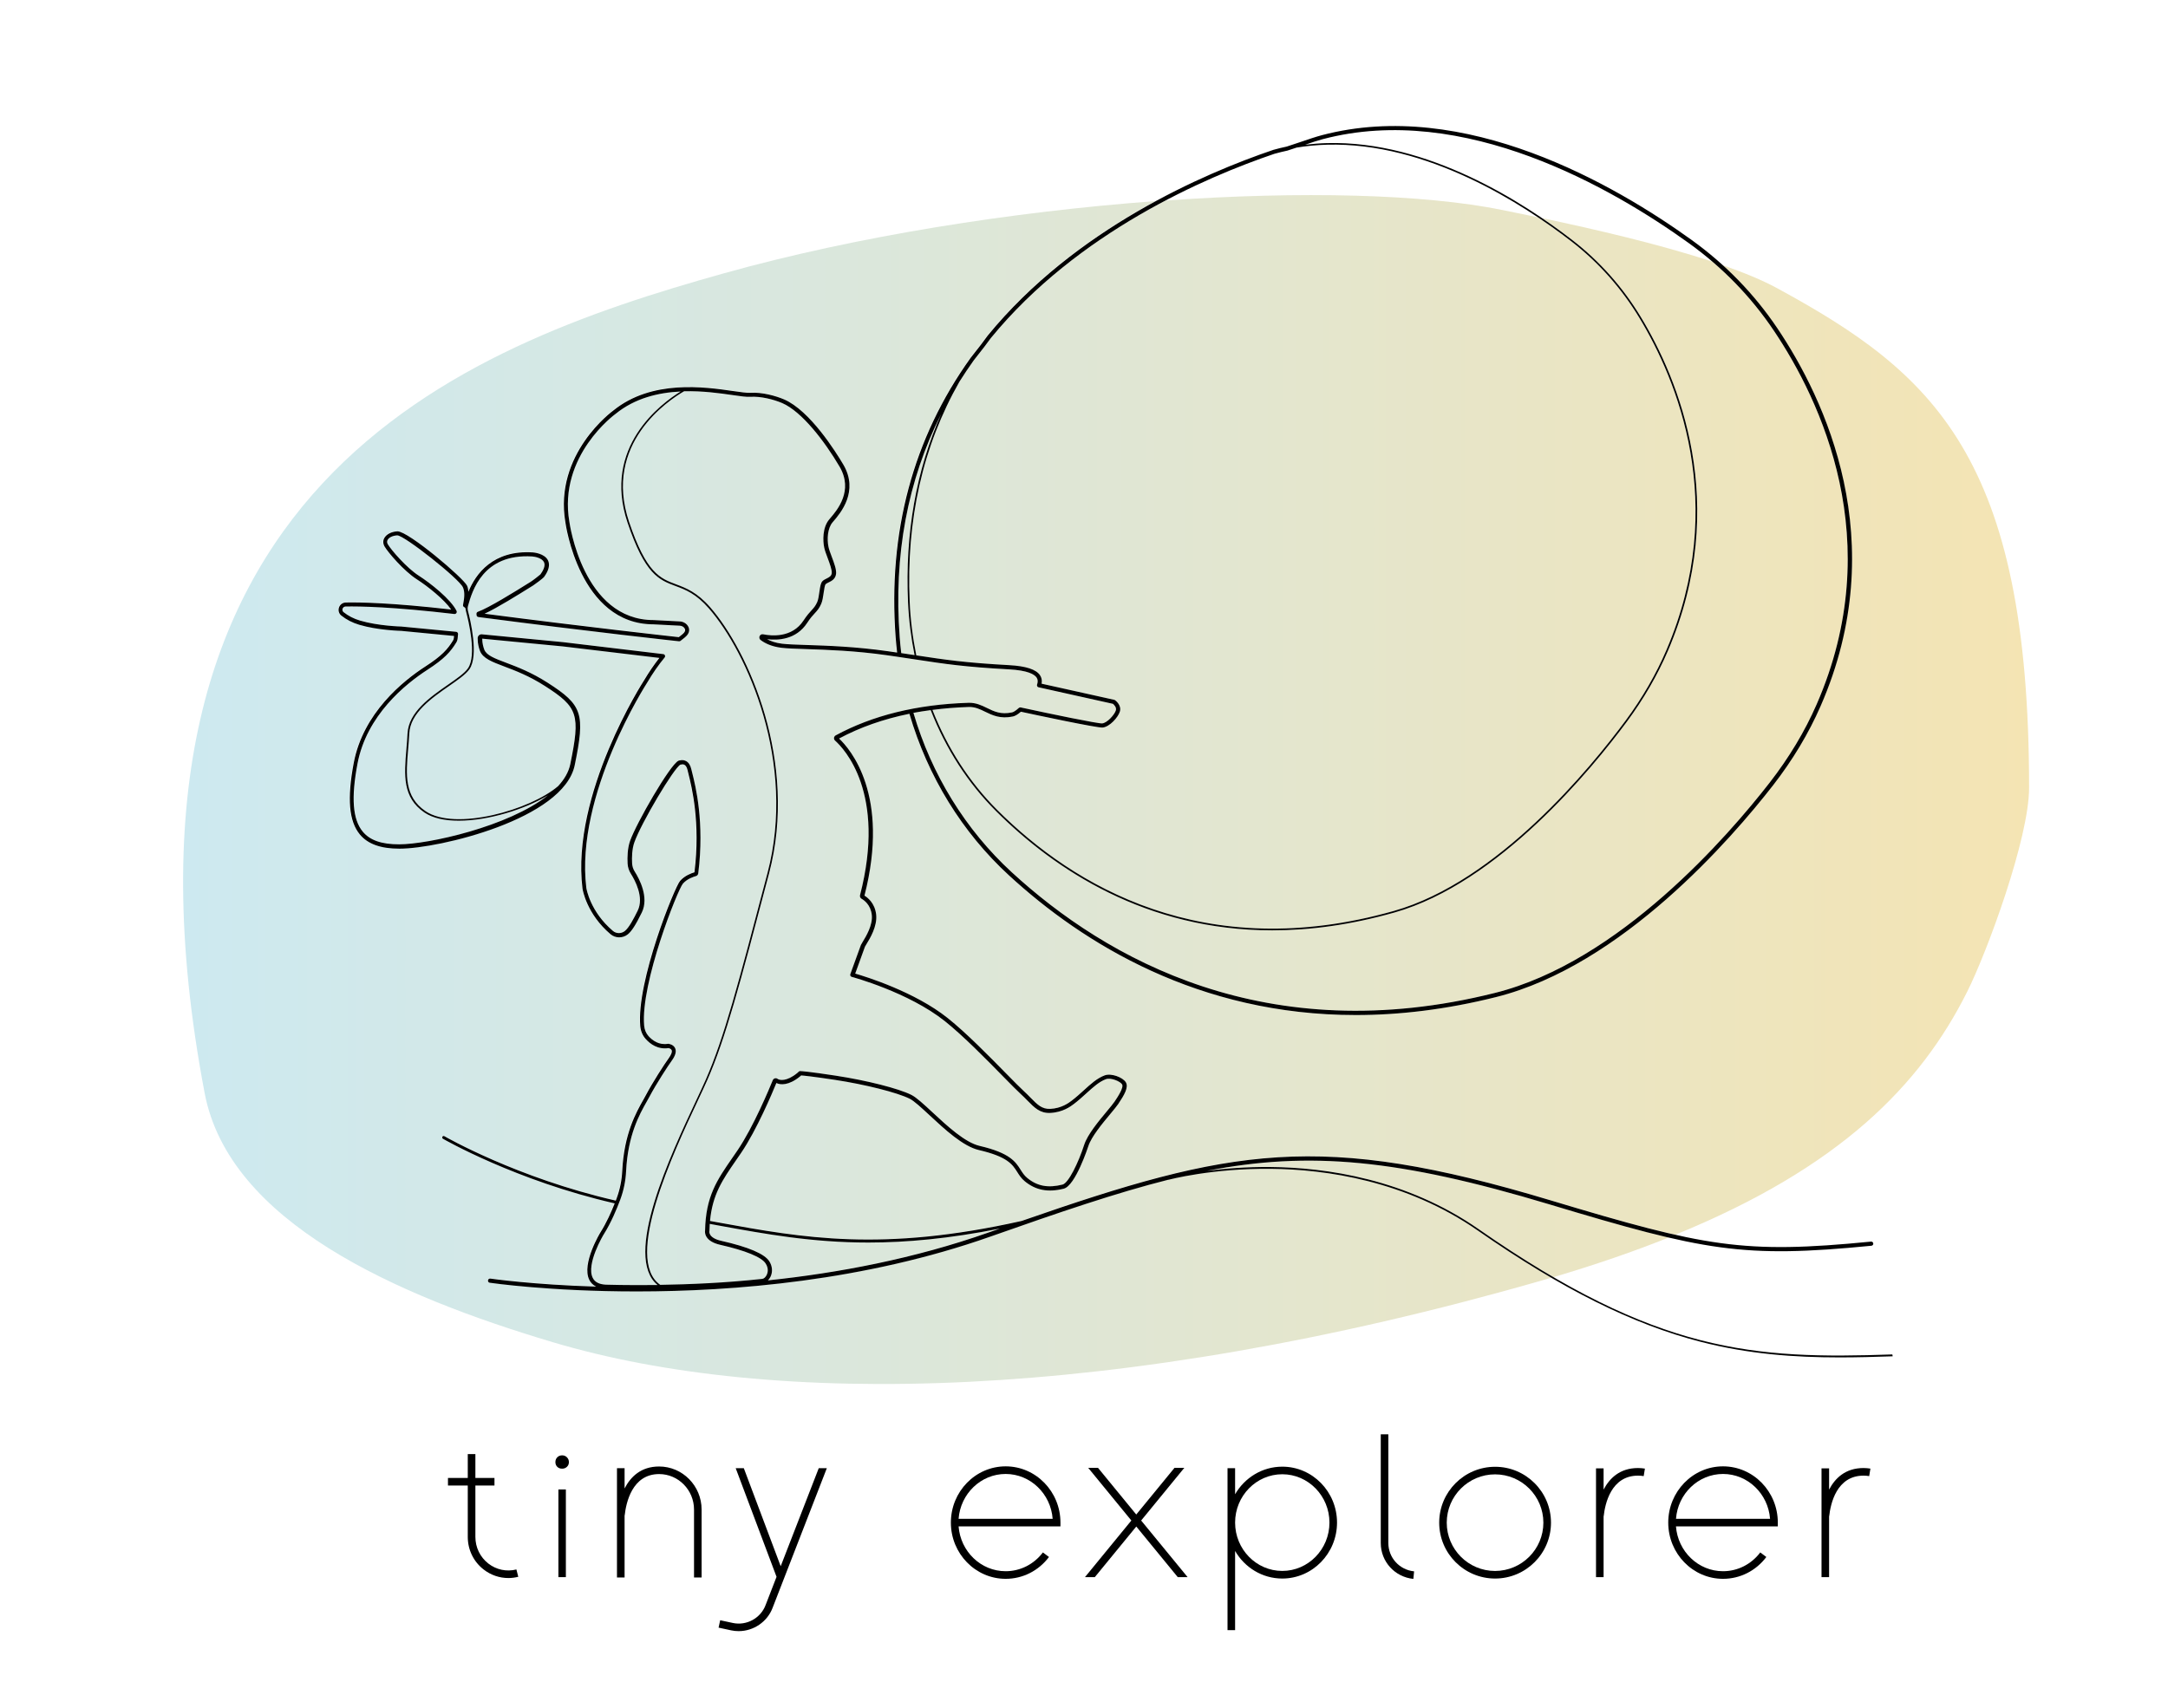
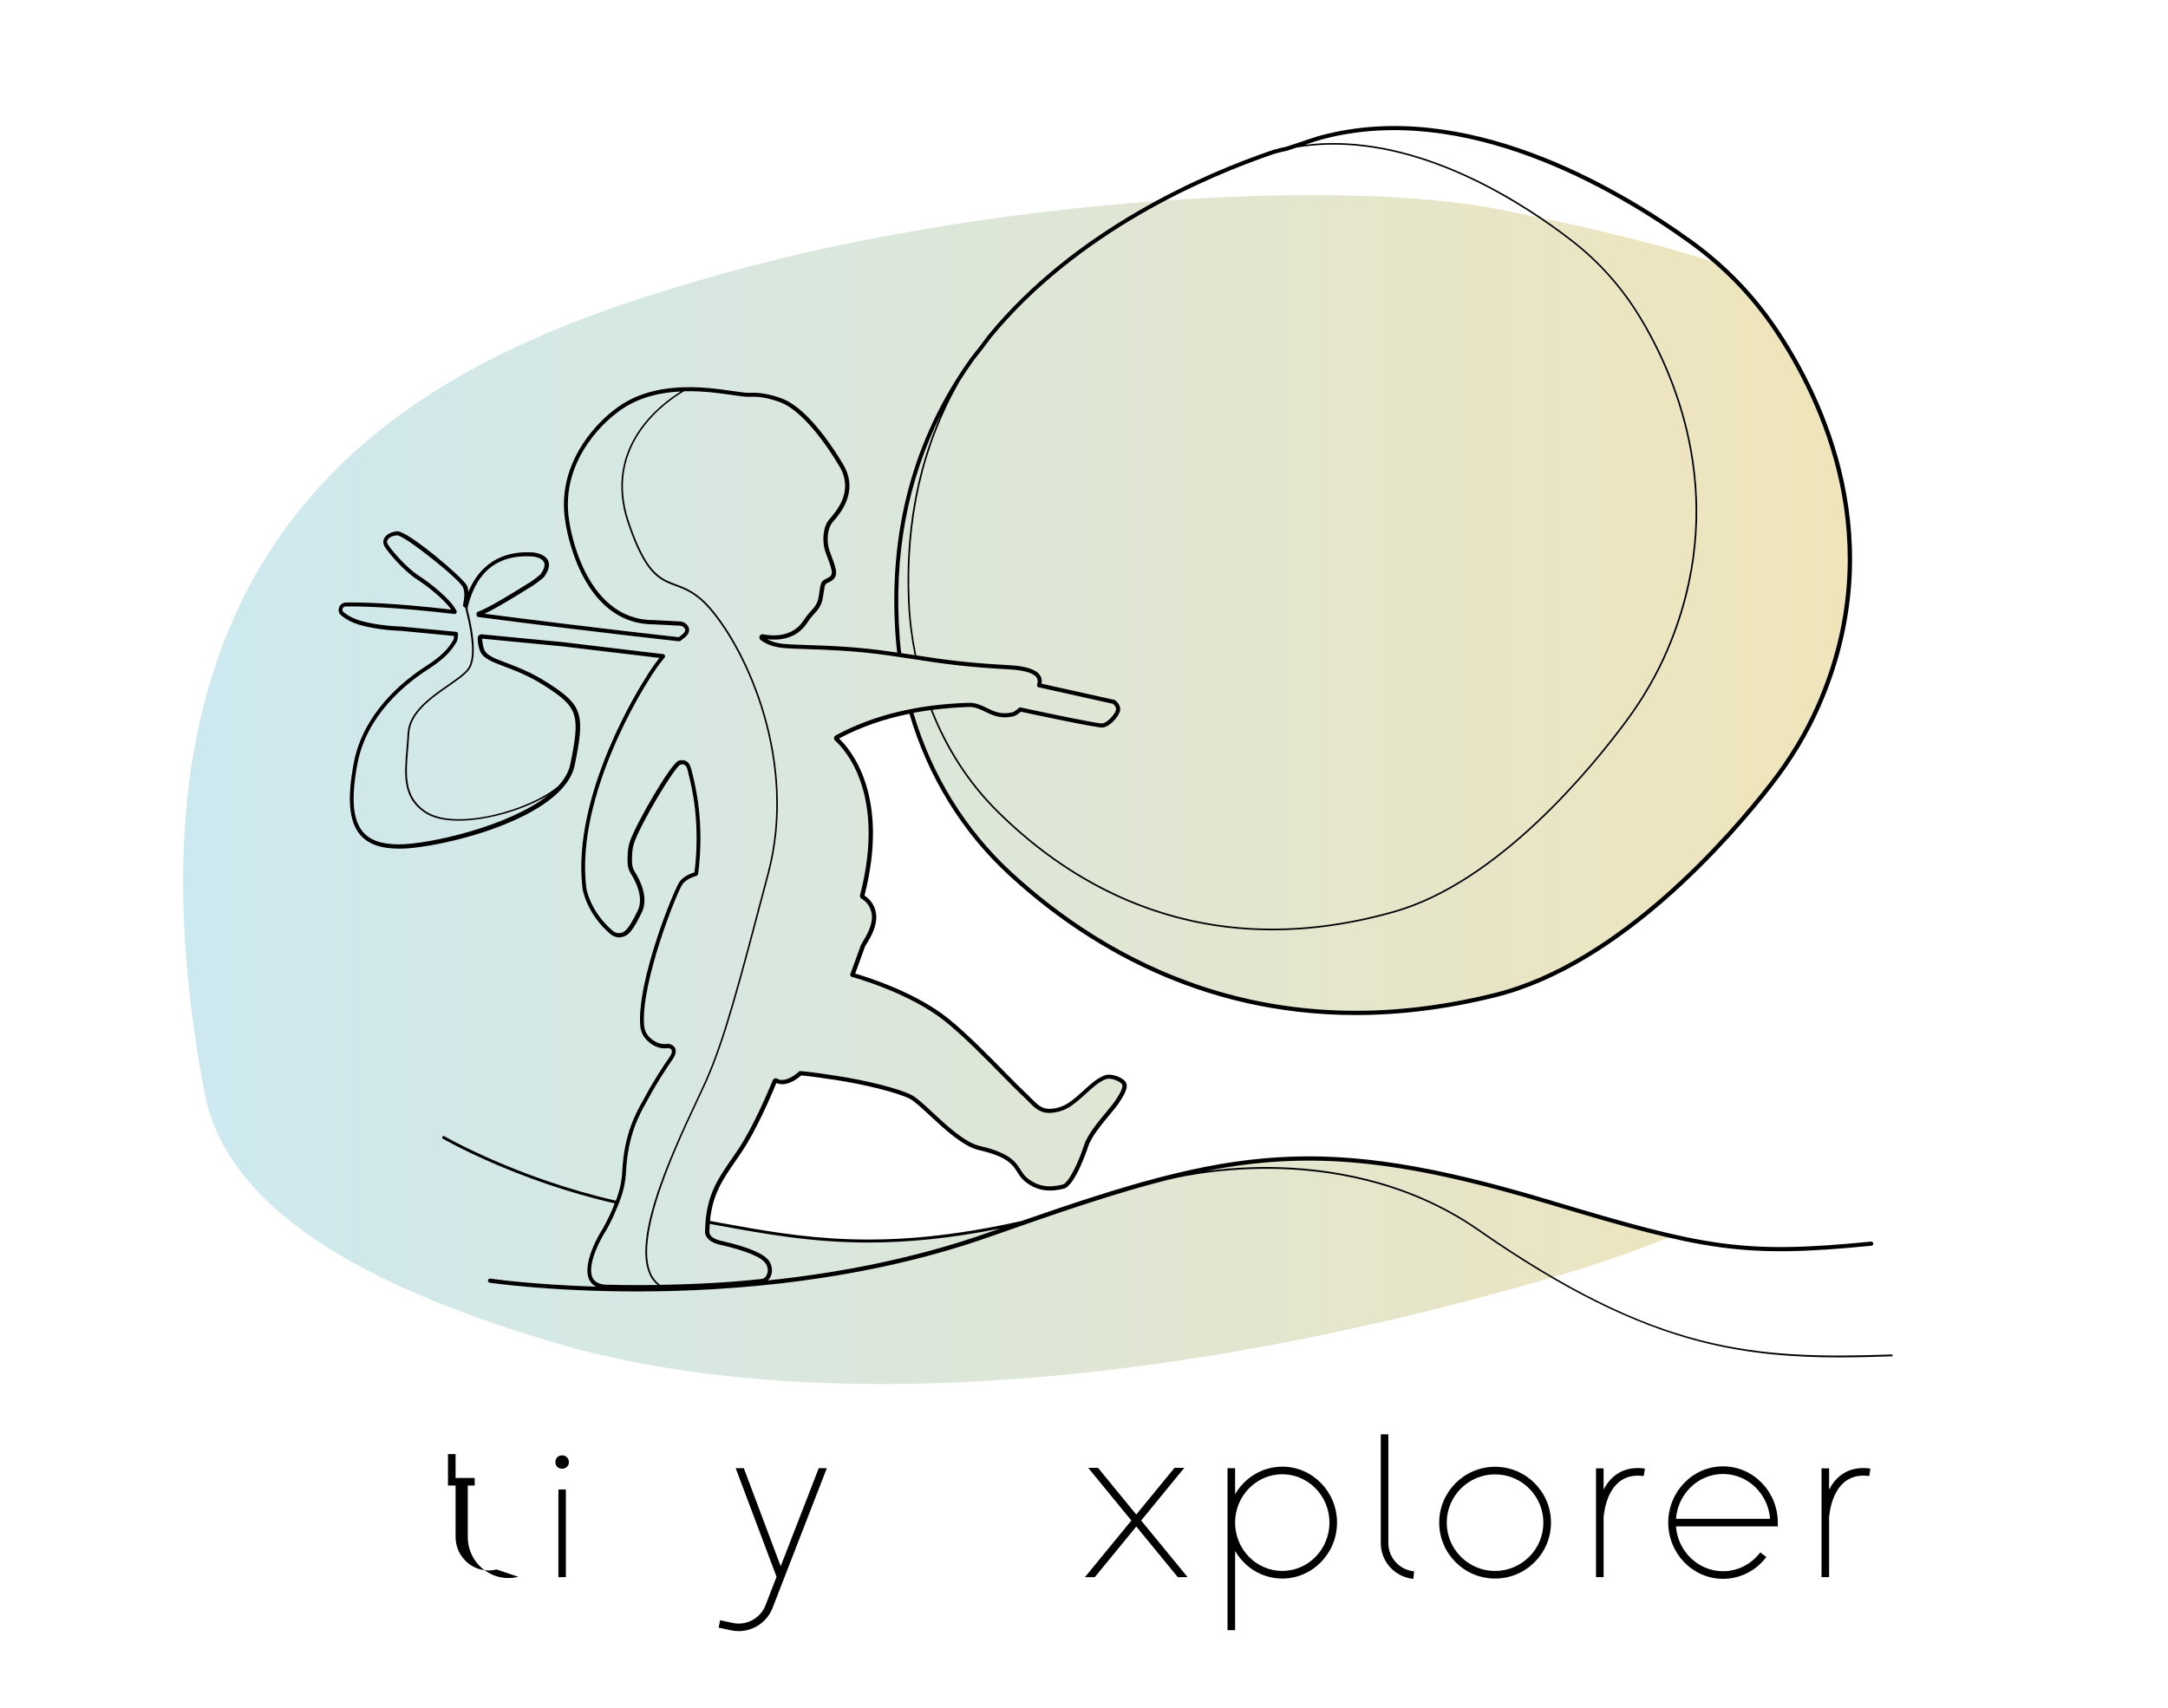
<svg xmlns="http://www.w3.org/2000/svg" x="0px" y="0px" viewBox="0 0 606.64 477.96" style="enable-background:new 0 0 606.64 477.96;" xml:space="preserve">
  <style type="text/css">	.st0{fill:#C5D7D1;}	.st1{fill:#ACD1CA;}	.st2{fill:#F9E6CE;}	.st3{fill:#DEEDEC;}	.st4{fill:#FFFFFF;}	.st5{fill:url(#SVGID_1_);}	.st6{fill:#F1D4B1;}	.st7{fill:url(#SVGID_00000083062571584210906000000007245267275439617709_);}	.st8{fill:url(#SVGID_00000100350654781934184770000002142687258352994995_);}	.st9{fill:url(#SVGID_00000146476288559487021220000002656629387120741792_);}	.st10{fill:url(#SVGID_00000160177709071604134760000006885762153469007762_);}	.st11{fill:url(#SVGID_00000132071030481373923710000009331287117331156870_);}	.st12{fill:url(#SVGID_00000078733806398986120520000001155778793684473530_);}	.st13{fill:url(#SVGID_00000137826695703779474140000002354786091215110821_);}	.st14{fill:url(#SVGID_00000094595401296214936950000009630813021277437602_);}	.st15{fill:url(#SVGID_00000121242594035175615180000007604258276632929214_);}	.st16{fill:url(#SVGID_00000127002976022821655500000000433723451985686147_);}	.st17{fill:url(#SVGID_00000115500456202762420520000005554850805364999355_);}	.st18{fill:url(#SVGID_00000026876879239292955470000017393812164626317730_);}	.st19{fill:none;}	.st20{fill:url(#SVGID_00000168802214848217294420000016793030088614208958_);}	.st21{fill:url(#SVGID_00000077284815076285611400000016174882079794036364_);}	.st22{fill:url(#SVGID_00000035527834816403438750000009561549157040510594_);}	.st23{fill:url(#SVGID_00000002378186953221380520000011849050660784974996_);}	.st24{fill:url(#SVGID_00000113327666543569132690000010890909145791778236_);}	.st25{fill:url(#SVGID_00000096751464632455246920000003779857039649582503_);}	.st26{fill:url(#SVGID_00000153704988194487336910000001125867063544480904_);}	.st27{fill:url(#SVGID_00000003086804564103233240000009561637017098779291_);}	.st28{fill:url(#SVGID_00000070832557381406475250000006937893632389763991_);}	.st29{fill:url(#SVGID_00000020380966795473101880000011577551738841403523_);}	.st30{fill:#E0E9E1;}	.st31{fill:url(#SVGID_00000062179807501782546810000010891902545245774763_);}	.st32{fill:url(#SVGID_00000124858431428586084860000008899936965160852399_);}	.st33{fill:url(#SVGID_00000035513774009950366400000013523327534880336017_);}	.st34{fill:url(#SVGID_00000068667037220873376090000007548173452050372751_);}	.st35{fill:url(#SVGID_00000181784900662055197430000011188564080473904779_);}	.st36{fill:url(#SVGID_00000001651151014649304360000003455080878783639203_);}	.st37{fill:url(#SVGID_00000035488965794821957680000009459839323078398137_);}	.st38{fill:url(#SVGID_00000073705291477432541550000000714173831805796766_);}	.st39{fill:url(#SVGID_00000160909386826995860900000017581146904312146817_);}	.st40{fill:url(#SVGID_00000047771956067187418290000017700862831424183965_);}	.st41{fill:url(#SVGID_00000171682126846682353570000013630028300670591633_);}	.st42{fill:url(#SVGID_00000160179160492846469340000001647727061100784281_);}	.st43{fill:url(#SVGID_00000149367692938685652930000016648159865323998080_);}	.st44{fill:url(#SVGID_00000054230336970937259890000010000666508421207969_);}	.st45{fill:url(#SVGID_00000121260104731422024470000004095767050768910466_);}	.st46{fill:url(#SVGID_00000066480023262498326450000001094390001049395591_);}	.st47{fill:url(#SVGID_00000159471914752810816790000012499728889925902484_);}	.st48{fill:url(#SVGID_00000078746102816190964930000008387886360623260044_);}	.st49{fill:url(#SVGID_00000134949380528468963960000009244192238642546051_);}	.st50{fill:url(#SVGID_00000165919547075377668410000010384324619782012553_);}	.st51{fill:url(#SVGID_00000146487325545648427530000000299241494156845472_);}	.st52{fill:url(#SVGID_00000062888390341444731960000002943208867441301411_);}	.st53{fill:url(#SVGID_00000164506495469294710070000001912378401941671049_);}</style>
  <g id="Layer_1" />
  <g id="Layer_2" />
  <g id="Layer_6" />
  <g id="Layer_5" />
  <g id="Layer_3" />
  <g id="Layer_4" />
  <g id="Layer_4_copy" />
  <g id="Gradient">
    <path class="st19" d="M371.31,40.5c-2.88,0.08-5.73,0.35-8.52,0.81c-0.9,0.3-1.76,0.59-2.52,0.83c-1.25,0.27-2.46,0.56-3.66,0.9  c-7.96,2.7-18.79,6.94-30.48,13.08c37.9-2.66,72.22-1.83,94.33,2.66c3,0.61,6.32,1.29,9.86,2.03  C415.67,51.01,393.92,39.88,371.31,40.5z" />
    <path class="st19" d="M370.12,38.95c-1.34,0.35-3.12,0.94-4.92,1.55c2.01-0.25,4.05-0.41,6.1-0.46  c23.24-0.62,45.54,11.05,60.24,21.03c14.66,3.1,32.82,7.29,47.64,12.19c-2.11-1.81-4.29-3.53-6.57-5.17  C451.28,52.73,409.6,28.52,370.12,38.95z" />
    <linearGradient id="SVGID_1_" gradientUnits="userSpaceOnUse" x1="51.259" y1="157.255" x2="567.771" y2="157.255">
      <stop offset="2.651929e-07" style="stop-color:#CDE9F0" />
      <stop offset="0.535" style="stop-color:#E1E6D2" />
      <stop offset="1" style="stop-color:#F4E4B3" />
    </linearGradient>
    <path class="st5" d="M326.13,56.12c-16.47,8.66-34.65,21.13-48.89,38.51c-0.62,0.81-1.24,1.65-1.85,2.49l-2.92,3.73  c-1.41,1.96-2.74,3.95-4,5.97c-10.25,18.01-14.95,38.74-13.93,61.66c0.23,5.05,0.86,10.07,1.85,14.95  c0.04,0.01,0.08,0.01,0.11,0.02c8.04,1.23,13.35,2.04,25.85,2.72c4.73,0.26,7.56,1.18,8.66,2.82c0.46,0.69,0.61,1.48,0.44,2.37  l20.35,4.52c0.08,0.02,0.15,0.05,0.22,0.1c0.08,0.06,1.87,1.39,1.34,3.17c-0.48,1.61-2.91,4.32-4.86,4.49  c-1.62,0.11-18.68-3.53-22.84-4.43c-0.86,0.75-1.59,1.19-2.23,1.33c-3.52,0.75-5.79-0.36-7.8-1.34c-1.44-0.71-2.81-1.36-4.52-1.32  l-0.21,0.01c-3.45,0.11-6.77,0.39-10,0.81c4.25,10.8,10.34,20.22,18.14,28c21.26,21.21,57.78,43.33,111,28.26  c29.04-8.22,55.04-40.04,64.88-53.34c4.64-6.28,8.47-12.9,11.37-19.68c17.56-40.98,2.81-75.81-7.54-92.93  c-5.05-8.35-11.48-15.58-19.11-21.49c-2.63-2.03-5.76-4.33-9.31-6.7c-3.54-0.74-6.86-1.43-9.86-2.03  C398.35,54.29,364.03,53.45,326.13,56.12z" />
    <linearGradient id="SVGID_00000012432975144170761240000001504113607544641724_" gradientUnits="userSpaceOnUse" x1="51.259" y1="171.98" x2="567.771" y2="171.98">
      <stop offset="2.651929e-07" style="stop-color:#CDE9F0" />
      <stop offset="0.535" style="stop-color:#E1E6D2" />
      <stop offset="1" style="stop-color:#F4E4B3" />
    </linearGradient>
    <path style="fill:url(#SVGID_00000012432975144170761240000001504113607544641724_);" d="M439.92,67.15  c7.68,5.94,14.14,13.21,19.23,21.61c10.4,17.19,25.21,52.18,7.57,93.35c-2.92,6.81-6.76,13.46-11.43,19.77  c-9.86,13.34-35.95,45.25-65.13,53.51c-12.27,3.47-23.66,4.98-34.17,4.98c-35.3,0-60.83-16.95-77.28-33.36  c-7.87-7.85-14.01-17.36-18.29-28.27c-1.64,0.22-3.25,0.46-4.83,0.76c5.08,17.31,14.58,32.73,27.52,44.62  c26.38,24.24,71.24,49.78,135.19,33.77c34.86-8.73,65.37-44.07,76.87-58.85c5.42-6.98,9.85-14.35,13.15-21.91  c19.97-45.73,1.09-85.15-11.95-104.57c-4.82-7.19-10.59-13.65-17.19-19.32c-14.82-4.9-32.98-9.08-47.64-12.19  C434.71,63.22,437.53,65.29,439.92,67.15z" />
    <linearGradient id="SVGID_00000114040032150193473920000009387624415781901194_" gradientUnits="userSpaceOnUse" x1="51.259" y1="341.134" x2="567.771" y2="341.134">
      <stop offset="2.651929e-07" style="stop-color:#CDE9F0" />
      <stop offset="0.535" style="stop-color:#E1E6D2" />
      <stop offset="1" style="stop-color:#F4E4B3" />
    </linearGradient>
    <path style="fill:url(#SVGID_00000114040032150193473920000009387624415781901194_);" d="M337.7,327.68  c4.8-0.63,10.92-1.15,17.84-1.08c15.37,0.15,37.94,3.29,58.2,17.39c7.46,5.19,14.4,9.63,20.96,13.45  c11.86-3.51,22.55-7.21,32.23-11.09c-9.08-2.11-19.6-5.15-33.47-9.32C391.47,324.41,366.38,322.09,337.7,327.68z" />
    <linearGradient id="SVGID_00000145020404527158082950000008701511362432957354_" gradientUnits="userSpaceOnUse" x1="51.259" y1="350.436" x2="567.771" y2="350.436">
      <stop offset="2.651929e-07" style="stop-color:#CDE9F0" />
      <stop offset="0.535" style="stop-color:#E1E6D2" />
      <stop offset="1" style="stop-color:#F4E4B3" />
    </linearGradient>
    <path style="fill:url(#SVGID_00000145020404527158082950000008701511362432957354_);" d="M201.05,342.97l-2.45-0.45  c-0.04,0.63-0.08,1.28-0.09,1.96c0,0.04-0.01,0.08-0.02,0.12c-0.01,0.06-0.31,1.84,3.35,2.67c7.59,1.71,12.11,3.64,13.43,5.73  c0.86,1.36,0.98,2.97,0.33,4.32c-0.19,0.39-0.44,0.74-0.72,1.01c19.57-2.05,40.94-6.06,61.74-13.4c1.07-0.38,2.12-0.75,3.17-1.12  c-14.25,2.83-26.19,3.91-36.82,3.91C227.21,347.74,214.34,345.39,201.05,342.97z" />
    <linearGradient id="SVGID_00000018226306022415048110000009347237755359073205_" gradientUnits="userSpaceOnUse" x1="51.259" y1="234.555" x2="567.771" y2="234.555">
      <stop offset="2.651929e-07" style="stop-color:#CDE9F0" />
      <stop offset="0.535" style="stop-color:#E1E6D2" />
      <stop offset="1" style="stop-color:#F4E4B3" />
    </linearGradient>
    <path style="fill:url(#SVGID_00000018226306022415048110000009347237755359073205_);" d="M201.58,348.41  c-1.89-0.43-3.18-1.17-3.83-2.21c-0.51-0.82-0.45-1.55-0.41-1.79c0.2-9.58,3.32-14.1,7.64-20.35c0.47-0.68,0.95-1.38,1.45-2.11  c4.47-6.57,8.99-17.49,9.85-19.61c0.11-0.26,0.32-0.45,0.59-0.52c0.27-0.07,0.55-0.02,0.77,0.15c0.51,0.38,2.49,0.83,5.47-1.62  c0.11-0.09,0.23-0.2,0.34-0.31l0.09-0.09c0.11-0.1,0.26-0.19,0.42-0.16c0.32,0.01,2.32,0.12,9.86,1.27  c8.72,1.33,17.65,3.6,21.24,5.39c1.41,0.71,3.48,2.63,5.88,4.86c4.06,3.77,9.11,8.47,13.23,9.42c8.48,1.97,10.06,4.46,11.45,6.67  c0.52,0.82,1.01,1.6,1.86,2.3c2.78,2.29,5.82,2.86,9.88,1.85c1.66-0.41,4.43-6.1,6.05-11.13c0.93-2.88,4.08-6.67,6.39-9.43  c0.92-1.1,1.72-2.06,2.11-2.65c0.86-1.29,2.65-3.97,2.1-4.84c-0.53-0.85-3.15-1.94-4.5-1.45c-1.88,0.68-3.55,2.2-5.48,3.95  c-1.09,0.99-2.22,2.02-3.5,2.99c-0.85,0.65-3.1,2.36-6.65,2.51c-2.84,0.12-4.39-1.46-6.36-3.47c-0.59-0.61-1.21-1.23-1.92-1.88  c-0.97-0.89-2.66-2.6-4.79-4.77c-4.76-4.85-11.27-11.49-16.39-15.57c-10.17-8.11-25.89-12.35-26.05-12.39  c-0.16-0.04-0.29-0.15-0.37-0.29c-0.08-0.15-0.09-0.32-0.03-0.47c0.29-0.81,2.86-7.92,2.96-8.16c0.07-0.18,0.22-0.43,0.48-0.84  c0.94-1.53,2.89-4.71,2.57-7.59c-0.32-2.9-2.26-4.17-2.85-4.5c-0.36-0.2-0.54-0.62-0.44-1.02c7.42-28.66-4.52-41.07-6.99-43.26  c-0.22-0.19-0.33-0.48-0.29-0.77c0.03-0.29,0.21-0.55,0.47-0.69c10.28-5.59,22.74-8.66,37.01-9.11l0.21-0.01  c2.01-0.05,3.57,0.7,5.08,1.44c2.02,0.98,3.92,1.92,7.04,1.25c0.32-0.07,0.92-0.34,1.91-1.25c0.14-0.13,0.33-0.18,0.52-0.14  c8.52,1.85,21.62,4.56,22.79,4.47c1.4-0.12,3.47-2.43,3.84-3.66c0.25-0.83-0.55-1.59-0.82-1.82l-20.81-4.63  c-0.16-0.04-0.3-0.14-0.38-0.28c-0.08-0.15-0.1-0.32-0.04-0.48c0.27-0.78,0.23-1.43-0.13-1.96c-0.6-0.89-2.43-2.01-7.75-2.3  c-12.56-0.69-17.89-1.5-25.97-2.74c-1.7-0.26-3.54-0.54-5.59-0.84c-0.79-0.12-1.62-0.24-2.49-0.36c-9.02-1.29-16.9-1.55-22.66-1.73  c-2.99-0.1-5.35-0.17-6.96-0.37c-2.89-0.35-4.75-1.37-5.81-2.17c-0.34-0.26-0.46-0.71-0.28-1.09c0.17-0.38,0.58-0.6,1-0.51  c2.32,0.47,8.08,1.04,11.27-3.84c0.96-1.46,1.68-2.24,2.26-2.88c0.64-0.7,1.1-1.2,1.59-2.31c0.3-0.68,0.45-1.75,0.6-2.79  c0.22-1.58,0.39-2.57,0.89-3.08c0.31-0.31,0.73-0.51,1.13-0.71c0.83-0.41,1.35-0.71,1.44-1.48c0.11-0.9-0.55-2.68-1.14-4.26  c-0.41-1.09-0.79-2.11-0.96-2.92c-0.39-1.85-0.53-5.59,1.39-7.87l0.26-0.31c1.98-2.31,6.61-7.73,2.63-14.5  c-4.14-7.04-10.53-15.41-16.05-17.77c-2.35-1.01-6.01-1.94-8.89-1.75c-1.07,0.07-2.82-0.18-5.05-0.5c-3.48-0.5-8.3-1.19-13.5-1.05  c-4.38,2.53-22.74,14.68-15.4,36.54c4.82,14.38,8.69,15.82,13.16,17.49c2.74,1.03,5.85,2.19,9.55,6.43  c10.72,12.28,24.67,43.36,16.48,74.43c-8.35,31.69-12.15,46.15-17.29,57.88c-0.65,1.49-1.57,3.44-2.63,5.7  c-6.84,14.55-20.87,44.42-10.54,51.62c8.07-0.13,18.39-0.56,28.55-1.67c0.44-0.05,0.94-0.5,1.24-1.11  c0.23-0.47,0.66-1.73-0.26-3.19C213.16,351.86,208.65,350.01,201.58,348.41z" />
    <linearGradient id="SVGID_00000171680383768337053330000012095376084120148643_" gradientUnits="userSpaceOnUse" x1="51.259" y1="210.563" x2="567.771" y2="210.563">
      <stop offset="2.651929e-07" style="stop-color:#CDE9F0" />
      <stop offset="0.535" style="stop-color:#E1E6D2" />
      <stop offset="1" style="stop-color:#F4E4B3" />
    </linearGradient>
-     <path style="fill:url(#SVGID_00000171680383768337053330000012095376084120148643_);" d="M550.43,277.6  c5.59-11.15,17.34-42.96,17.34-57.13c0-92.75-26.91-116.09-70.5-139.81c-4.14-2.25-9.39-4.41-15.26-6.45  c5.82,5.28,10.97,11.2,15.33,17.71c13.17,19.62,32.25,59.44,12.05,105.69c-3.34,7.65-7.81,15.1-13.3,22.16  c-11.57,14.88-42.29,50.46-77.51,59.27c-13.98,3.5-27.06,5.03-39.24,5.03c-43.96,0-76.21-19.94-97.03-39.07  c-13.11-12.05-22.75-27.7-27.88-45.25c-7.23,1.47-13.82,3.78-19.69,6.93c3.07,2.88,14.34,15.77,7.11,43.97  c0.86,0.52,2.91,2.08,3.27,5.29c0.36,3.27-1.73,6.69-2.74,8.33c-0.17,0.27-0.35,0.57-0.39,0.66c-0.08,0.21-1.83,5.06-2.73,7.54  c3.04,0.88,16.65,5.09,25.86,12.43c5.18,4.13,11.72,10.8,16.5,15.66c2.12,2.16,3.79,3.86,4.74,4.72c0.74,0.67,1.39,1.34,1.97,1.93  c1.9,1.94,3.16,3.21,5.48,3.12c3.18-0.13,5.22-1.68,5.99-2.27c1.24-0.94,2.35-1.95,3.42-2.92c1.94-1.76,3.77-3.42,5.86-4.19  c1.84-0.67,5.04,0.56,5.89,1.92c0.88,1.4-0.44,3.6-2.12,6.11c-0.43,0.65-1.24,1.62-2.19,2.75c-2.24,2.69-5.31,6.37-6.17,9.04  c-0.04,0.11-3.6,11.09-6.88,11.9c-4.39,1.1-7.86,0.44-10.91-2.08c-0.99-0.82-1.55-1.71-2.1-2.58c-1.33-2.11-2.71-4.29-10.72-6.15  c-4.42-1.02-9.6-5.84-13.77-9.71c-2.33-2.17-4.34-4.04-5.61-4.67c-3.44-1.72-12.42-3.99-20.89-5.28c-6.42-0.98-8.78-1.2-9.48-1.24  c-0.1,0.1-0.21,0.19-0.31,0.28c-3.12,2.56-5.49,2.42-6.62,1.84c-1.12,2.73-5.5,13.13-9.84,19.52c-0.5,0.73-0.98,1.43-1.45,2.11  c-3.76,5.45-6.58,9.56-7.28,16.98l2.53,0.46c23.44,4.27,45.62,8.3,84.66-0.46c58.63-20.4,83.43-25.19,147.94-5.79  c14.69,4.42,25.61,7.57,35.03,9.67C515.08,326.68,537.41,303.58,550.43,277.6z" />
    <linearGradient id="SVGID_00000034803903497076083860000009681046174723647393_" gradientUnits="userSpaceOnUse" x1="51.259" y1="234.608" x2="567.771" y2="234.608">
      <stop offset="2.651929e-07" style="stop-color:#CDE9F0" />
      <stop offset="0.535" style="stop-color:#E1E6D2" />
      <stop offset="1" style="stop-color:#F4E4B3" />
    </linearGradient>
    <path style="fill:url(#SVGID_00000034803903497076083860000009681046174723647393_);" d="M194.87,307.79  c1.06-2.26,1.98-4.21,2.62-5.69c5.12-11.7,8.92-26.15,17.26-57.81c8.14-30.9-5.73-61.79-16.38-74c-3.62-4.15-6.54-5.24-9.36-6.3  c-4.58-1.71-8.54-3.19-13.44-17.78c-7.09-21.12,9.41-33.3,14.87-36.66c-6.15,0.29-12.73,1.81-18.18,6.24  c-0.19,0.14-16.12,11.74-12.96,30.2c0.04,0.3,3.76,27.53,23.55,27.53l7.36,0.38c0.98,0.05,1.83,0.54,2.29,1.32  c0.36,0.61,0.74,1.83-0.85,3.13c-0.28,0.23-1.24,0.99-1.24,0.99c-0.12,0.1-0.27,0.14-0.43,0.12c-0.25-0.03-24.94-2.71-55.77-6.74  l-0.37-0.05c-0.28-0.04-0.5-0.27-0.51-0.55l-0.02-0.34c-0.01-0.26,0.15-0.5,0.39-0.58c2.98-1.03,10.55-5.75,13.78-7.77l1.03-0.64  c0.5-0.31,2.47-1.83,2.7-2.06c0.7-0.97,1.48-2.37,1-3.4c-0.54-1.17-2.55-1.56-3.27-1.61c-13.84-0.88-16.85,9.75-17.98,13.78  c-0.04,0.13-0.21,0.63-0.05,1.37c0.66,2.51,3.11,12.59,0.42,16.43c-1.01,1.44-3.17,2.95-5.68,4.68  c-4.84,3.36-10.86,7.54-11.14,13.31c-0.07,1.5-0.2,2.99-0.32,4.43c-0.6,7.09-1.11,13.21,4.85,17.28c8.32,5.68,29.4-0.34,37.12-7  c1.74-1.9,2.95-3.94,3.4-6.13c2.86-13.88,2.2-15.93-7.05-21.86c-4.44-2.85-8.32-4.32-11.44-5.5c-3.45-1.31-5.94-2.25-6.77-4.32  c-0.45-1.12-0.59-2.42-0.6-2.47l-0.05-1.09c-0.02-0.31,0.1-0.61,0.33-0.82c0.22-0.21,0.53-0.32,0.84-0.29l22.7,2.19l28.06,3.35  c0.21,0.03,0.39,0.17,0.47,0.36c0.08,0.2,0.04,0.42-0.09,0.59c-1.71,2.07-3.33,4.4-4.82,6.93c-0.22,0.33-20.29,31.43-17.09,57.56  c0.04,0.26,1.09,6.66,7.45,12.04c0.93,0.79,2.32,0.81,3.3,0.04c1.17-0.91,2.49-3.41,3.63-5.73c1.82-3.72-0.74-8.47-1.92-10.33  c-0.54-0.86-0.86-1.84-0.91-2.85c-0.09-1.74-0.05-4.25,0.7-6.35c1.74-4.91,11.13-21.28,13.52-22.41c0.16-0.08,0.31-0.11,0.46-0.11  c0.3-0.08,0.97-0.19,1.66,0.18c0.73,0.38,1.23,1.15,1.49,2.29c0.05,0.24,0.13,0.54,0.22,0.89c0.96,3.82,3.5,13.96,1.72,28.27  c-0.05,0.37-0.3,0.66-0.66,0.76c-0.54,0.14-2.41,0.72-3.62,2.09c-1.43,1.62-11.9,27.86-10.86,39.75c0.1,1.14,0.53,2.16,1.23,2.95  c1.08,1.2,2.89,2.55,5.41,2.15c0.03,0,0.06-0.01,0.09-0.01c0.02,0,0.04,0,0.06,0c0.06,0.01,1.4,0.16,1.89,1.25  c0.4,0.89,0.08,2.06-0.95,3.47c-0.99,1.36-4.33,6.46-6.28,10.15c-0.22,0.41-0.48,0.87-0.76,1.37c-1.96,3.46-5.23,9.24-5.74,19.39  c-0.14,2.74-0.68,5.41-1.61,7.93c-0.99,2.68-2.6,6.55-4.65,9.79c-0.06,0.1-5.02,8.36-3.06,12.19c0.6,1.16,1.79,1.78,3.65,1.88  c0.11,0,5.95,0.2,14.48,0.07C174.25,351.7,187.57,323.34,194.87,307.79z" />
    <linearGradient id="SVGID_00000049207936714457174830000005561572294511742878_" gradientUnits="userSpaceOnUse" x1="51.259" y1="193.072" x2="567.771" y2="193.072">
      <stop offset="2.651929e-07" style="stop-color:#CDE9F0" />
      <stop offset="0.535" style="stop-color:#E1E6D2" />
      <stop offset="1" style="stop-color:#F4E4B3" />
    </linearGradient>
    <path style="fill:url(#SVGID_00000049207936714457174830000005561572294511742878_);" d="M118.79,227.4  c-6.18-4.22-5.66-10.47-5.05-17.7c0.12-1.43,0.24-2.92,0.32-4.41c0.29-6,6.41-10.25,11.34-13.67c2.47-1.71,4.6-3.19,5.56-4.57  c2.54-3.63,0.16-13.31-0.55-16c-0.15-0.58,0-0.86-0.43-1.1l-0.21-0.14c-0.29-0.18-0.16-0.65-0.11-0.92  c0.45-2.25,0.32-3.55-0.1-4.51c-1.05-2.41-16.39-14.54-18.36-14.54c-0.01,0-0.02,0-0.03,0c-1.25,0.07-2.31,0.58-2.69,1.28  c-0.2,0.38-0.18,0.78,0.07,1.21c0.9,1.54,5.21,6.59,8.66,8.79c3.22,2.06,8.94,6.56,10.57,9.85c0.04,0.07,0.06,0.15,0.06,0.23  c0.01,0.17-0.06,0.36-0.18,0.48c-0.13,0.12-0.3,0.19-0.47,0.17c-17.22-2.02-26.49-2.18-30.47-2.1c-0.46,0.01-0.73,0.32-0.83,0.61  c-0.05,0.14-0.16,0.61,0.28,0.97c1.29,1.04,2.84,1.84,4.61,2.36c5.06,1.5,11.44,1.66,11.5,1.66l15.39,1.48  c0.32,0.03,0.56,0.32,0.53,0.64l-0.11,1.15c-0.04,0.44-0.18,0.86-0.4,1.22c-1.58,2.58-3.33,4.56-8.05,7.61  c-6.21,4.01-17.01,12.76-19.57,26.24c-1.82,9.6-1.36,15.66,1.46,19.06c2.01,2.43,5.25,3.56,10.19,3.56  c8.07,0,30.55-4.91,41.67-13.72c-6.42,3.91-16.71,7.11-24.98,7.11C124.56,229.7,121.16,229.01,118.79,227.4z" />
    <linearGradient id="SVGID_00000003800717729566313300000012364833574036489623_" gradientUnits="userSpaceOnUse" x1="51.259" y1="221.853" x2="567.771" y2="221.853">
      <stop offset="2.651929e-07" style="stop-color:#CDE9F0" />
      <stop offset="0.535" style="stop-color:#E1E6D2" />
      <stop offset="1" style="stop-color:#F4E4B3" />
    </linearGradient>
    <path style="fill:url(#SVGID_00000003800717729566313300000012364833574036489623_);" d="M355.56,327.08  c-16.57-0.17-28.56,3.04-28.68,3.07l-0.01-0.03c-14.43,3.63-30.28,9.03-49.86,15.94c-35.13,12.39-71.89,15.34-98.93,15.34  c-24.33,0-40.79-2.39-41.13-2.44c-0.32-0.05-0.54-0.35-0.49-0.67c0.05-0.32,0.35-0.54,0.67-0.49c0.29,0.04,11.74,1.7,29.59,2.25  c-0.86-0.43-1.5-1.07-1.92-1.92c-2.2-4.5,3.1-13.21,3.15-13.29c1.64-2.6,3-5.63,3.97-8.09c-27.64-6.33-47.87-17.97-48.07-18.09  c-0.2-0.11-0.26-0.36-0.15-0.56c0.11-0.2,0.36-0.26,0.56-0.15c0.2,0.12,20.35,11.71,47.88,18.01c0.03,0.01,0.05,0.02,0.08,0.03  c0.09-0.24,0.19-0.49,0.27-0.72c0.89-2.41,1.41-4.96,1.54-7.58c0.52-10.43,3.88-16.36,5.89-19.91c0.28-0.49,0.53-0.94,0.74-1.34  c1.86-3.51,5.18-8.65,6.36-10.29c0.74-1.01,1.03-1.83,0.83-2.3c-0.17-0.39-0.7-0.52-0.88-0.56c-2.98,0.44-5.11-1.14-6.37-2.54  c-0.88-0.98-1.41-2.23-1.53-3.63c-1.1-12.52,9.66-38.95,11.15-40.63c1.3-1.47,3.12-2.14,4.02-2.4c1.72-14-0.77-23.92-1.71-27.67  c-0.09-0.36-0.17-0.67-0.22-0.91c-0.18-0.77-0.48-1.29-0.88-1.51c-0.42-0.23-0.85-0.08-0.87-0.07c-0.08,0.03-0.16,0.04-0.25,0.03  c-1.79,0.86-10.96,16.3-12.89,21.73c-0.68,1.91-0.72,4.26-0.63,5.9c0.04,0.81,0.3,1.6,0.73,2.29c1.29,2.03,4.06,7.22,1.98,11.47  c-1.72,3.51-2.86,5.29-3.96,6.14c-1.42,1.1-3.42,1.07-4.78-0.07c-6.69-5.66-7.81-12.47-7.85-12.76  c-3.25-26.58,17.05-58.03,17.26-58.34c1.31-2.23,2.74-4.33,4.25-6.23l-27-3.22l-22.57-2.17l0.05,0.93c0,0,0.14,1.17,0.52,2.13  c0.64,1.6,2.81,2.42,6.09,3.67c3.17,1.2,7.12,2.7,11.66,5.61c9.76,6.26,10.53,8.64,7.56,23.08c-3.1,15.07-38.02,23.36-49.03,23.36  c-5.24,0-8.87-1.3-11.09-3.98c-3.06-3.69-3.6-10.06-1.71-20.03c2.64-13.91,13.72-22.89,20.08-27.01c4.54-2.93,6.2-4.8,7.69-7.24  c0.13-0.21,0.21-0.46,0.24-0.72l0.05-0.56l-14.76-1.42c-0.22,0-6.56-0.16-11.77-1.71c-1.91-0.57-3.59-1.44-5.01-2.58  c-0.68-0.54-0.93-1.43-0.65-2.25c0.28-0.83,1.03-1.38,1.91-1.4c3.93-0.08,12.93,0.07,29.48,1.97c-1.96-2.85-6.59-6.53-9.59-8.45  c-3.65-2.34-8.07-7.53-9.04-9.19c-0.45-0.78-0.49-1.61-0.09-2.35c0.57-1.07,1.97-1.8,3.65-1.9c0.02,0,0.04,0,0.06,0  c3.09,0,18.55,13.14,19.47,15.24c0.21,0.48,0.32,1.05,0.37,1.66c2.02-4.95,6.84-11.72,18.03-11c0.14,0.01,3.31,0.25,4.26,2.28  c0.58,1.24,0.19,2.79-1.15,4.62c-0.24,0.32-2.58,2.07-3,2.33l-1.03,0.64c-3.08,1.92-9.04,5.64-12.59,7.29  c28.67,3.73,51.77,6.28,54.35,6.56c0.29-0.23,0.83-0.66,1.03-0.83c1.05-0.86,0.72-1.42,0.59-1.63c-0.26-0.44-0.76-0.72-1.35-0.75  l-7.33-0.38c-20.78,0-24.64-28.24-24.67-28.53c-3.29-19.18,13.24-31.19,13.41-31.31c10.74-8.73,25.56-6.6,33.52-5.45  c2.16,0.31,3.86,0.56,4.8,0.49c3.29-0.21,7.14,0.85,9.43,1.84c7.27,3.12,14.55,14.76,16.6,18.25c4.4,7.49-0.79,13.57-2.75,15.86  l-0.26,0.3c-1.42,1.69-1.59,4.75-1.14,6.88c0.15,0.73,0.52,1.71,0.91,2.75c0.67,1.78,1.35,3.63,1.21,4.81  c-0.18,1.45-1.28,1.99-2.09,2.38c-0.33,0.16-0.64,0.31-0.82,0.49c-0.26,0.26-0.43,1.5-0.56,2.41c-0.16,1.12-0.32,2.27-0.69,3.1  c-0.57,1.29-1.11,1.88-1.8,2.63c-0.58,0.63-1.24,1.34-2.14,2.72c-3.08,4.7-8.19,4.91-11.19,4.55c0.98,0.53,2.34,1.03,4.17,1.25  c1.56,0.19,3.9,0.27,6.86,0.36c5.78,0.19,13.7,0.45,22.79,1.75c0.87,0.12,1.7,0.24,2.49,0.36c0.02,0,0.04,0.01,0.07,0.01  c-0.16-1.41-0.3-2.83-0.41-4.24c-2.21-29.42,4.85-55.74,20.97-78.23l2.92-3.73c0.6-0.84,1.23-1.68,1.87-2.52  c13.69-16.71,30.97-28.91,46.93-37.58c-39.87,2.97-83.42,9.77-120.76,20.23c-73.32,20.53-177.44,59.63-145.21,229.4  c6.84,36.03,53.31,56.6,97.47,69.75c61.22,18.23,157.06,17.02,276.24-17.16c1.05-0.3,2.09-0.6,3.12-0.91  c-6.59-3.84-13.44-8.23-20.63-13.24C393.32,330.35,370.86,327.23,355.56,327.08z" />
    <linearGradient id="SVGID_00000085930143419101665490000004783252582276921791_" gradientUnits="userSpaceOnUse" x1="51.259" y1="149.579" x2="567.771" y2="149.579">
      <stop offset="2.651929e-07" style="stop-color:#CDE9F0" />
      <stop offset="0.535" style="stop-color:#E1E6D2" />
      <stop offset="1" style="stop-color:#F4E4B3" />
    </linearGradient>
    <path style="fill:url(#SVGID_00000085930143419101665490000004783252582276921791_);" d="M252.17,182.79  c1.33,0.2,2.56,0.38,3.73,0.56c-0.98-4.85-1.6-9.84-1.83-14.86c-0.86-19.19,2.28-36.86,9.31-52.69  c-9.45,18.7-13.37,39.64-11.66,62.48C251.85,179.79,252,181.3,252.17,182.79z" />
  </g>
  <g id="Lining">
    <g>
      <g>
-         <path d="M145.02,441.31c-0.92,0.23-1.86,0.35-2.78,0.35c-2.47,0-4.89-0.82-6.91-2.39c-2.83-2.2-4.44-5.53-4.44-9.13v-14.37h-5.54    v-2.13h5.54v-6.67h2.13v6.67h5.34v2.13h-5.34v14.37c0,2.95,1.32,5.66,3.62,7.46c2.25,1.75,5.11,2.35,7.86,1.66L145.02,441.31z" />
+         <path d="M145.02,441.31c-0.92,0.23-1.86,0.35-2.78,0.35c-2.47,0-4.89-0.82-6.91-2.39c-2.83-2.2-4.44-5.53-4.44-9.13v-14.37h-5.54    v-2.13v-6.67h2.13v6.67h5.34v2.13h-5.34v14.37c0,2.95,1.32,5.66,3.62,7.46c2.25,1.75,5.11,2.35,7.86,1.66L145.02,441.31z" />
        <path d="M155.93,410.53c-0.35-0.35-0.52-0.79-0.52-1.32c0-0.53,0.17-0.98,0.52-1.34c0.35-0.36,0.8-0.55,1.37-0.55    c0.53,0,0.98,0.18,1.34,0.55c0.36,0.37,0.55,0.81,0.55,1.34c0,0.53-0.18,0.97-0.55,1.32c-0.37,0.35-0.81,0.52-1.34,0.52    C156.73,411.05,156.28,410.88,155.93,410.53z M156.25,416.86h2.09v24.55h-2.09V416.86z" />
-         <path d="M196.32,422.5v19.01h-2.12V422.5c0-5.48-4.38-9.94-9.77-9.94c-7.57,0-9.25,8.08-9.63,11.55l-0.03,0v17.4h-2.13v-30.6    h2.13v5.68c1.65-3.22,4.55-6.15,9.66-6.15C190.99,410.44,196.32,415.85,196.32,422.5z" />
        <path d="M231.36,410.91l-15.16,39.05c-1.49,3.98-5.37,6.56-9.51,6.56c-0.69,0-1.4-0.07-2.1-0.22l-3.52-0.76l0.45-2.07l3.53,0.76    c3.85,0.83,7.8-1.33,9.18-5.02l3.06-7.89l-11.43-30.41h2.27l10.32,27.44l10.65-27.44H231.36z" />
-         <path d="M296.72,427.2h-28.49c0.53,7.01,6.23,12.55,13.16,12.55c4.1,0,7.9-1.92,10.43-5.26l1.7,1.28    c-2.93,3.88-7.35,6.11-12.12,6.11c-8.45,0-15.33-7.06-15.33-15.74s6.88-15.74,15.33-15.74s15.33,7.06,15.33,15.74V427.2z     M294.55,425.08c-0.53-7.01-6.23-12.55-13.16-12.55c-6.93,0-12.63,5.54-13.16,12.55H294.55z" />
        <path d="M332.29,441.38l-0.04,0.03h-2.69l-11.61-14.17l-11.61,14.17h-2.69l-0.04-0.03l12.96-15.82l-12.08-14.75h2.74l10.71,13.07    l10.71-13.07h2.74l-12.08,14.75L332.29,441.38z" />
        <path d="M374.12,426.14c0,8.63-6.87,15.66-15.32,15.66c-5.61,0-10.53-3.1-13.2-7.72v22.17h-2.12v-45.33h2.12v7.29    c2.67-4.61,7.58-7.72,13.2-7.72C367.25,410.48,374.12,417.5,374.12,426.14z M372,426.14c0-7.46-5.92-13.53-13.2-13.53    c-7.28,0-13.2,6.07-13.2,13.53c0,7.46,5.92,13.53,13.2,13.53C366.08,439.67,372,433.6,372,426.14z" />
        <path d="M395.69,439.79l-0.21,2.11c-5.2-0.53-9.12-4.84-9.12-10.04v-30.43h2.12v30.43C388.48,435.97,391.58,439.37,395.69,439.79    z" />
        <path d="M433.99,426.16c0,8.63-7.02,15.64-15.64,15.64c-8.63,0-15.64-7.02-15.64-15.64c0-8.63,7.02-15.64,15.64-15.64    C426.97,410.51,433.99,417.53,433.99,426.16z M431.86,426.16c0-7.45-6.06-13.52-13.52-13.52c-7.45,0-13.52,6.06-13.52,13.52    c0,7.45,6.06,13.52,13.52,13.52C425.8,439.67,431.86,433.61,431.86,426.16z" />
        <path d="M460.27,411.03l-0.34,2.1c-0.52-0.09-1.06-0.13-1.59-0.13c-7.55,0-9.23,7.92-9.6,11.33l-0.03,0v17.08h-2.12v-30.45h2.12    v5.95c1.65-3.16,4.54-6.04,9.63-6.04C458.98,410.87,459.63,410.93,460.27,411.03z" />
        <path d="M497.45,427.2h-28.49c0.53,7.01,6.23,12.55,13.16,12.55c4.1,0,7.9-1.92,10.43-5.26l1.7,1.28    c-2.93,3.88-7.35,6.11-12.12,6.11c-8.45,0-15.33-7.06-15.33-15.74s6.88-15.74,15.33-15.74c8.45,0,15.33,7.06,15.33,15.74V427.2z     M495.29,425.08c-0.53-7.01-6.23-12.55-13.16-12.55c-6.93,0-12.64,5.54-13.16,12.55H495.29z" />
        <path d="M523.37,411.03l-0.34,2.1c-0.52-0.09-1.06-0.13-1.59-0.13c-7.55,0-9.23,7.92-9.6,11.33l-0.03,0v17.08h-2.12v-30.45h2.12    v5.95c1.65-3.16,4.54-6.04,9.63-6.04C522.08,410.87,522.74,410.93,523.37,411.03z" />
      </g>
      <path d="M529.5,379.08c-38.73,1.35-65.85-0.33-115.75-35.07c-20.26-14.1-42.83-17.24-58.2-17.39c-6.92-0.07-13.04,0.45-17.84,1.08   c28.68-5.59,53.77-3.27,95.76,9.35c43.55,13.1,54.18,15.14,90.18,11.61c0.32-0.03,0.56-0.32,0.52-0.64   c-0.03-0.32-0.33-0.57-0.64-0.52c-35.79,3.52-46.37,1.47-89.73-11.57c-64.51-19.4-89.31-14.61-147.94,5.79   c-39.05,8.76-61.22,4.73-84.66,0.46l-2.53-0.46c0.69-7.42,3.51-11.53,7.28-16.98c0.47-0.68,0.95-1.38,1.45-2.11   c4.35-6.4,8.73-16.8,9.84-19.52c1.13,0.58,3.5,0.72,6.62-1.84c0.1-0.08,0.21-0.18,0.31-0.28c0.7,0.05,3.06,0.27,9.48,1.24   c8.47,1.29,17.46,3.56,20.89,5.28c1.26,0.63,3.27,2.5,5.61,4.67c4.16,3.87,9.34,8.68,13.77,9.7c8.01,1.86,9.39,4.04,10.72,6.15   c0.55,0.87,1.11,1.76,2.1,2.58c3.05,2.52,6.52,3.18,10.91,2.08c3.28-0.82,6.84-11.79,6.88-11.9c0.86-2.67,3.93-6.35,6.17-9.04   c0.94-1.13,1.75-2.11,2.19-2.75c1.68-2.51,2.99-4.71,2.12-6.11c-0.86-1.37-4.05-2.59-5.89-1.92c-2.09,0.76-3.92,2.42-5.86,4.19   c-1.07,0.97-2.18,1.98-3.42,2.92c-0.77,0.58-2.8,2.13-5.99,2.27c-2.32,0.09-3.57-1.18-5.48-3.12c-0.58-0.59-1.23-1.26-1.97-1.93   c-0.95-0.86-2.62-2.57-4.74-4.72c-4.78-4.87-11.32-11.54-16.5-15.66c-9.21-7.34-22.83-11.56-25.86-12.43   c0.89-2.48,2.65-7.33,2.73-7.54c0.04-0.09,0.22-0.39,0.39-0.66c1.01-1.64,3.1-5.05,2.74-8.33c-0.36-3.21-2.41-4.77-3.27-5.29   c7.23-28.2-4.04-41.09-7.11-43.97c5.87-3.15,12.46-5.46,19.69-6.93c5.13,17.55,14.76,33.2,27.88,45.25   c20.82,19.14,53.07,39.07,97.03,39.07c12.18,0,25.25-1.53,39.24-5.03c35.21-8.82,65.93-44.39,77.51-59.27   c5.48-7.05,9.96-14.51,13.3-22.16c20.2-46.24,1.12-86.07-12.05-105.69c-6.44-9.59-14.53-17.93-24.04-24.78   c-21.5-15.48-63.53-39.86-103.47-29.32c-1.64,0.43-3.88,1.19-6.04,1.93c-1.37,0.46-2.71,0.92-3.8,1.26   c-1.22,0.26-2.46,0.56-3.71,0.91c-19.33,6.56-55.41,22.03-79.94,51.98c-0.64,0.83-1.27,1.68-1.87,2.52l-2.92,3.73   c-16.12,22.49-23.17,48.81-20.97,78.23c0.11,1.41,0.25,2.83,0.41,4.24c-0.02,0-0.04-0.01-0.07-0.01c-0.8-0.12-1.62-0.24-2.49-0.36   c-9.09-1.3-17-1.56-22.79-1.75c-2.96-0.1-5.3-0.17-6.86-0.36c-1.83-0.22-3.19-0.73-4.17-1.25c3,0.36,8.11,0.15,11.19-4.55   c0.9-1.38,1.56-2.09,2.14-2.72c0.69-0.75,1.24-1.34,1.8-2.63c0.36-0.83,0.53-1.98,0.69-3.1c0.13-0.91,0.31-2.16,0.56-2.41   c0.17-0.17,0.49-0.33,0.82-0.49c0.81-0.39,1.91-0.93,2.09-2.38c0.15-1.18-0.54-3.03-1.21-4.81c-0.39-1.04-0.76-2.03-0.91-2.75   c-0.45-2.13-0.28-5.19,1.14-6.88l0.26-0.3c1.96-2.29,7.15-8.37,2.75-15.86c-2.06-3.49-9.33-15.13-16.6-18.25   c-2.3-0.98-6.14-2.05-9.43-1.84c-0.95,0.06-2.65-0.18-4.8-0.49c-7.96-1.15-22.78-3.28-33.52,5.45   c-0.17,0.12-16.69,12.13-13.41,31.31c0.04,0.29,3.89,28.53,24.67,28.53l7.33,0.38c0.58,0.03,1.09,0.31,1.35,0.75   c0.13,0.21,0.46,0.77-0.59,1.63c-0.2,0.17-0.74,0.6-1.03,0.83c-2.58-0.28-25.69-2.83-54.35-6.56c3.55-1.65,9.51-5.37,12.59-7.29   l1.03-0.64c0.41-0.25,2.76-2,3-2.33c1.34-1.83,1.72-3.38,1.15-4.62c-0.95-2.03-4.12-2.27-4.26-2.28   c-11.19-0.71-16.01,6.05-18.03,11c-0.05-0.61-0.16-1.18-0.37-1.66c-0.92-2.1-16.39-15.24-19.47-15.24c-0.02,0-0.04,0-0.06,0   c-1.68,0.1-3.07,0.83-3.65,1.9c-0.4,0.74-0.36,1.57,0.09,2.35c0.97,1.66,5.39,6.85,9.04,9.19c3,1.92,7.63,5.61,9.59,8.45   c-16.55-1.9-25.55-2.05-29.48-1.97c-0.88,0.02-1.63,0.57-1.91,1.4c-0.28,0.82-0.03,1.71,0.65,2.25c1.41,1.14,3.1,2.01,5.01,2.58   c5.21,1.55,11.54,1.7,11.77,1.71l14.76,1.42l-0.05,0.56c-0.02,0.26-0.11,0.51-0.24,0.72c-1.49,2.43-3.15,4.31-7.69,7.24   c-6.37,4.11-17.44,13.09-20.08,27.01c-1.89,9.97-1.35,16.33,1.71,20.03c2.22,2.68,5.84,3.98,11.09,3.98   c11.01,0,45.92-8.28,49.03-23.36c2.97-14.45,2.2-16.82-7.56-23.08c-4.54-2.91-8.48-4.41-11.66-5.61   c-3.29-1.24-5.46-2.07-6.09-3.67c-0.38-0.96-0.52-2.13-0.52-2.13l-0.05-0.93l22.57,2.17l27,3.22c-1.5,1.91-2.93,4-4.25,6.23   c-0.21,0.32-20.51,31.76-17.26,58.34c0.04,0.29,1.16,7.1,7.85,12.76c1.35,1.14,3.36,1.17,4.78,0.07c1.09-0.85,2.24-2.63,3.96-6.14   c2.08-4.25-0.69-9.44-1.98-11.47c-0.44-0.69-0.69-1.48-0.73-2.29c-0.09-1.63-0.05-3.98,0.63-5.9c1.93-5.43,11.1-20.87,12.89-21.73   c0.09,0,0.17-0.01,0.25-0.03c0.02-0.01,0.45-0.16,0.87,0.07c0.4,0.22,0.71,0.74,0.88,1.51c0.06,0.24,0.13,0.55,0.22,0.91   c0.94,3.74,3.43,13.66,1.71,27.67c-0.89,0.26-2.72,0.93-4.02,2.4c-1.49,1.68-12.25,28.12-11.15,40.63   c0.12,1.39,0.65,2.65,1.53,3.63c1.26,1.4,3.38,2.98,6.37,2.54c0.18,0.04,0.71,0.17,0.88,0.56c0.2,0.47-0.09,1.28-0.83,2.3   c-1.19,1.63-4.51,6.78-6.36,10.29c-0.21,0.4-0.47,0.85-0.74,1.34c-2.01,3.55-5.37,9.48-5.89,19.91c-0.13,2.62-0.65,5.17-1.54,7.58   c-0.08,0.23-0.18,0.47-0.27,0.72c-0.03-0.01-0.05-0.03-0.08-0.03c-27.53-6.29-47.68-17.89-47.88-18.01   c-0.2-0.11-0.45-0.05-0.56,0.15c-0.11,0.19-0.05,0.45,0.15,0.56c0.2,0.12,20.43,11.76,48.07,18.09c-0.97,2.46-2.33,5.49-3.97,8.09   c-0.06,0.08-5.36,8.79-3.15,13.29c0.41,0.85,1.06,1.48,1.92,1.92c-17.84-0.55-29.3-2.21-29.59-2.25   c-0.32-0.05-0.62,0.17-0.67,0.49c-0.05,0.32,0.17,0.62,0.49,0.67c0.34,0.05,16.8,2.44,41.13,2.44c27.04,0,63.8-2.95,98.93-15.34   c19.59-6.91,35.44-12.31,49.86-15.94l0.01,0.03c0.12-0.03,12.1-3.24,28.68-3.07c15.3,0.15,37.77,3.28,57.93,17.31   c23.47,16.34,43.29,26.23,62.37,31.12c13.46,3.45,26.21,4.35,38.85,4.35c4.94,0,9.87-0.14,14.82-0.31L529.5,379.08z M370.12,38.95   c39.48-10.43,81.16,13.78,102.49,29.13c9.4,6.77,17.4,15.01,23.76,24.49c13.04,19.42,31.92,58.84,11.95,104.57   c-3.3,7.56-7.73,14.93-13.15,21.91c-11.5,14.79-42.01,50.13-76.87,58.85c-63.95,16.01-108.81-9.53-135.19-33.77   c-12.93-11.89-22.44-27.31-27.52-44.62c1.58-0.3,3.19-0.54,4.83-0.76c4.28,10.91,10.42,20.42,18.29,28.27   c16.45,16.41,41.98,33.36,77.28,33.36c10.52,0,21.91-1.51,34.17-4.98c29.17-8.26,55.26-40.17,65.13-53.51   c4.66-6.31,8.51-12.96,11.43-19.77c17.64-41.17,2.83-76.16-7.57-93.35c-5.08-8.4-11.55-15.68-19.23-21.61   c-13.51-10.45-40.37-27.87-68.63-27.11c-2.05,0.06-4.09,0.22-6.1,0.46C367,39.89,368.78,39.3,370.12,38.95z M272.47,100.85   l2.92-3.73c0.61-0.85,1.23-1.68,1.85-2.49c24.34-29.71,60.19-45.08,79.37-51.59c1.2-0.33,2.41-0.63,3.66-0.9   c0.77-0.24,1.63-0.52,2.52-0.83c2.78-0.46,5.64-0.73,8.52-0.81c28.08-0.77,54.86,16.6,68.33,27.01   c7.63,5.9,14.06,13.13,19.11,21.49c10.35,17.12,25.1,51.95,7.54,92.93c-2.9,6.78-6.73,13.4-11.37,19.68   c-9.83,13.3-35.84,45.11-64.88,53.34c-53.22,15.07-89.74-7.05-111-28.26c-7.79-7.78-13.88-17.2-18.14-28   c3.22-0.42,6.55-0.7,10-0.81l0.21-0.01c1.71-0.04,3.08,0.61,4.52,1.32c2.01,0.98,4.28,2.09,7.8,1.34   c0.63-0.14,1.36-0.57,2.23-1.33c4.16,0.9,21.22,4.53,22.84,4.43c1.96-0.16,4.38-2.87,4.86-4.49c0.53-1.78-1.26-3.11-1.34-3.17   c-0.06-0.05-0.14-0.08-0.22-0.1l-20.35-4.52c0.17-0.88,0.02-1.68-0.44-2.37c-1.1-1.63-3.93-2.56-8.66-2.82   c-12.5-0.69-17.81-1.5-25.85-2.72c-0.04-0.01-0.08-0.01-0.11-0.02c-0.99-4.88-1.63-9.91-1.85-14.95   c-1.02-22.92,3.67-43.65,13.93-61.66C269.74,104.8,271.07,102.81,272.47,100.85z M263.39,115.8c-7.04,15.83-10.17,33.5-9.31,52.69   c0.22,5.01,0.85,10,1.83,14.86c-1.18-0.18-2.4-0.37-3.73-0.56c-0.18-1.49-0.33-3-0.44-4.5   C250.02,155.45,253.94,134.5,263.39,115.8z M111.69,236.31c-4.94,0-8.18-1.13-10.19-3.56c-2.82-3.4-3.28-9.46-1.46-19.06   c2.56-13.48,13.36-22.23,19.57-26.24c4.72-3.05,6.47-5.03,8.05-7.61c0.22-0.36,0.36-0.78,0.4-1.22l0.11-1.15   c0.03-0.32-0.21-0.61-0.53-0.64l-15.39-1.48c-0.06,0-6.44-0.16-11.5-1.66c-1.76-0.52-3.31-1.32-4.61-2.36   c-0.44-0.36-0.32-0.83-0.28-0.97c0.1-0.29,0.37-0.6,0.83-0.61c3.99-0.08,13.25,0.08,30.47,2.1c0.17,0.01,0.34-0.06,0.47-0.17   c0.13-0.12,0.19-0.3,0.18-0.48c0-0.08-0.02-0.16-0.06-0.23c-1.63-3.29-7.35-7.79-10.57-9.85c-3.45-2.21-7.76-7.25-8.66-8.79   c-0.25-0.42-0.27-0.83-0.07-1.21c0.38-0.71,1.43-1.21,2.69-1.28c0.01,0,0.02,0,0.03,0c1.98,0,17.31,12.13,18.36,14.54   c0.42,0.95,0.55,2.26,0.1,4.51c-0.05,0.27-0.18,0.74,0.11,0.92l0.21,0.14c0.43,0.24,0.28,0.52,0.43,1.1   c0.71,2.69,3.09,12.37,0.55,16c-0.96,1.38-3.09,2.85-5.56,4.57c-4.92,3.42-11.05,7.67-11.34,13.67c-0.07,1.49-0.2,2.98-0.32,4.41   c-0.61,7.24-1.13,13.49,5.05,17.7c2.37,1.62,5.77,2.3,9.6,2.3c8.27,0,18.56-3.2,24.98-7.12   C142.24,231.39,119.76,236.31,111.69,236.31z M169.51,359.55c-1.86-0.1-3.05-0.71-3.64-1.88c-1.96-3.83,2.99-12.09,3.06-12.19   c2.05-3.24,3.66-7.11,4.65-9.79c0.93-2.52,1.48-5.19,1.61-7.93c0.51-10.15,3.78-15.93,5.74-19.39c0.28-0.5,0.54-0.96,0.76-1.37   c1.95-3.68,5.28-8.78,6.28-10.15c1.03-1.41,1.34-2.58,0.95-3.47c-0.49-1.09-1.83-1.24-1.89-1.25c-0.02,0-0.04,0-0.06,0   c-0.03,0-0.06,0-0.09,0.01c-2.51,0.4-4.33-0.95-5.41-2.15c-0.71-0.79-1.13-1.81-1.23-2.95c-1.05-11.89,9.43-38.13,10.86-39.75   c1.21-1.37,3.08-1.95,3.62-2.09c0.35-0.09,0.61-0.39,0.66-0.76c1.79-14.32-0.76-24.46-1.72-28.27c-0.09-0.36-0.16-0.65-0.22-0.89   c-0.26-1.14-0.76-1.9-1.49-2.29c-0.69-0.36-1.35-0.26-1.66-0.18c-0.15,0-0.3,0.03-0.46,0.11c-2.39,1.14-11.78,17.5-13.52,22.41   c-0.74,2.1-0.79,4.61-0.7,6.35c0.05,1.01,0.37,1.99,0.91,2.85c1.18,1.87,3.74,6.61,1.92,10.33c-1.14,2.32-2.46,4.82-3.63,5.73   c-0.98,0.76-2.37,0.75-3.3-0.04c-6.36-5.38-7.41-11.77-7.45-12.04c-3.2-26.13,16.88-57.22,17.09-57.56   c1.49-2.53,3.11-4.86,4.82-6.93c0.14-0.17,0.17-0.39,0.09-0.59c-0.08-0.2-0.26-0.34-0.47-0.36l-28.06-3.35l-22.7-2.19   c-0.31-0.03-0.61,0.08-0.84,0.29c-0.22,0.21-0.34,0.51-0.33,0.82l0.05,1.09c0.01,0.05,0.15,1.35,0.6,2.47   c0.83,2.07,3.32,3.02,6.77,4.32c3.12,1.18,7,2.65,11.44,5.5c9.25,5.93,9.9,7.98,7.05,21.86c-0.45,2.19-1.65,4.23-3.4,6.13   c-7.72,6.66-28.79,12.67-37.12,7c-5.96-4.06-5.45-10.19-4.85-17.28c0.12-1.44,0.25-2.92,0.32-4.43c0.27-5.77,6.3-9.95,11.14-13.31   c2.5-1.74,4.66-3.24,5.68-4.68c2.69-3.84,0.24-13.91-0.42-16.42c-0.16-0.74,0.02-1.24,0.05-1.37c1.13-4.03,4.14-14.66,17.98-13.78   c0.73,0.05,2.73,0.44,3.27,1.61c0.48,1.02-0.3,2.43-1,3.4c-0.22,0.23-2.19,1.75-2.7,2.06l-1.03,0.64   c-3.23,2.02-10.8,6.73-13.78,7.77c-0.25,0.09-0.41,0.32-0.39,0.58l0.02,0.34c0.01,0.28,0.23,0.51,0.51,0.55l0.37,0.05   c30.83,4.03,55.52,6.72,55.77,6.74c0.16,0.02,0.31-0.03,0.43-0.12c0,0,0.95-0.76,1.24-0.99c1.59-1.3,1.22-2.52,0.85-3.13   c-0.46-0.77-1.32-1.27-2.29-1.32l-7.36-0.38c-19.78,0-23.51-27.23-23.55-27.53c-3.16-18.47,12.77-30.07,12.96-30.2   c5.45-4.43,12.03-5.95,18.18-6.24c-5.46,3.36-21.96,15.54-14.87,36.66c4.9,14.59,8.85,16.07,13.44,17.78   c2.82,1.05,5.74,2.15,9.36,6.3c10.65,12.21,24.52,43.1,16.38,74c-8.34,31.67-12.15,46.12-17.26,57.81   c-0.65,1.48-1.56,3.43-2.62,5.69c-7.3,15.54-20.62,43.9-10.88,51.83C175.46,359.75,169.62,359.55,169.51,359.55z M214.54,356.82   c-0.3,0.62-0.79,1.06-1.24,1.11c-10.17,1.12-20.48,1.54-28.55,1.67c-10.33-7.19,3.7-37.06,10.54-51.62   c1.06-2.26,1.98-4.22,2.63-5.7c5.13-11.73,8.94-26.19,17.29-57.88c8.18-31.07-5.77-62.15-16.48-74.43   c-3.7-4.24-6.81-5.4-9.55-6.43c-4.47-1.67-8.33-3.11-13.16-17.49c-7.34-21.86,11.02-34.01,15.4-36.54   c5.19-0.14,10.02,0.55,13.5,1.05c2.22,0.32,3.98,0.58,5.05,0.5c2.89-0.19,6.55,0.74,8.89,1.75c5.52,2.37,11.91,10.73,16.05,17.77   c3.98,6.77-0.65,12.19-2.63,14.5l-0.26,0.31c-1.92,2.28-1.78,6.02-1.39,7.87c0.17,0.81,0.55,1.84,0.96,2.92   c0.59,1.58,1.25,3.36,1.14,4.26c-0.1,0.76-0.61,1.07-1.44,1.48c-0.4,0.2-0.82,0.4-1.13,0.71c-0.51,0.51-0.67,1.5-0.89,3.08   c-0.15,1.04-0.3,2.11-0.6,2.79c-0.49,1.11-0.95,1.61-1.59,2.31c-0.58,0.63-1.3,1.42-2.26,2.88c-3.2,4.88-8.95,4.31-11.27,3.84   c-0.42-0.09-0.82,0.12-1,0.51c-0.17,0.39-0.06,0.84,0.28,1.09c1.05,0.8,2.92,1.82,5.81,2.17c1.61,0.2,3.97,0.27,6.96,0.37   c5.75,0.19,13.63,0.45,22.66,1.73c0.87,0.12,1.69,0.24,2.49,0.36c2.05,0.3,3.88,0.58,5.59,0.84c8.07,1.23,13.41,2.05,25.97,2.74   c5.32,0.29,7.15,1.41,7.75,2.3c0.36,0.54,0.4,1.18,0.13,1.96c-0.05,0.16-0.04,0.33,0.04,0.48c0.08,0.15,0.22,0.25,0.38,0.28   l20.81,4.63c0.27,0.23,1.07,0.99,0.82,1.82c-0.37,1.23-2.45,3.54-3.84,3.66c-1.17,0.09-14.27-2.62-22.79-4.47   c-0.19-0.04-0.38,0.01-0.52,0.14c-0.99,0.9-1.58,1.18-1.91,1.25c-3.12,0.67-5.02-0.26-7.04-1.25c-1.51-0.74-3.07-1.48-5.08-1.44   l-0.21,0.01c-14.27,0.45-26.72,3.52-37.01,9.11c-0.26,0.14-0.43,0.4-0.47,0.69c-0.03,0.29,0.08,0.58,0.29,0.77   c2.47,2.2,14.41,14.61,6.99,43.26c-0.1,0.4,0.08,0.82,0.44,1.02c0.59,0.32,2.53,1.6,2.85,4.5c0.32,2.87-1.64,6.06-2.57,7.59   c-0.25,0.41-0.4,0.66-0.48,0.84c-0.1,0.25-2.66,7.36-2.96,8.16c-0.06,0.15-0.04,0.32,0.03,0.47c0.08,0.15,0.21,0.25,0.37,0.29   c0.16,0.04,15.87,4.28,26.05,12.39c5.12,4.08,11.64,10.72,16.39,15.57c2.13,2.17,3.81,3.88,4.79,4.77   c0.71,0.65,1.33,1.27,1.92,1.88c1.97,2,3.52,3.59,6.36,3.47c3.55-0.15,5.8-1.86,6.65-2.51c1.28-0.97,2.41-2,3.5-2.99   c1.93-1.75,3.6-3.27,5.48-3.95c1.35-0.49,3.97,0.59,4.5,1.45c0.55,0.88-1.24,3.56-2.1,4.84c-0.4,0.59-1.19,1.55-2.11,2.65   c-2.3,2.76-5.46,6.55-6.39,9.43c-1.62,5.03-4.39,10.71-6.05,11.13c-4.06,1.02-7.1,0.44-9.88-1.85c-0.85-0.7-1.34-1.48-1.86-2.3   c-1.39-2.2-2.97-4.7-11.45-6.67c-4.12-0.95-9.17-5.65-13.23-9.42c-2.4-2.23-4.47-4.15-5.88-4.86c-3.59-1.8-12.52-4.06-21.24-5.39   c-7.54-1.15-9.53-1.26-9.86-1.27c-0.15-0.04-0.3,0.05-0.42,0.16l-0.1,0.09c-0.11,0.11-0.23,0.22-0.34,0.31   c-2.99,2.45-4.97,2-5.47,1.62c-0.22-0.17-0.5-0.22-0.77-0.15c-0.27,0.07-0.48,0.27-0.59,0.52c-0.86,2.12-5.39,13.04-9.85,19.61   c-0.5,0.73-0.98,1.43-1.45,2.11c-4.32,6.25-7.44,10.77-7.64,20.35c-0.04,0.24-0.1,0.97,0.41,1.79c0.65,1.04,1.94,1.78,3.83,2.21   c7.07,1.6,11.58,3.45,12.7,5.22C215.2,355.09,214.77,356.35,214.54,356.82z M276.62,344.95c-20.8,7.34-42.17,11.35-61.74,13.4   c0.28-0.28,0.53-0.62,0.72-1.01c0.65-1.35,0.53-2.97-0.33-4.32c-1.32-2.09-5.84-4.02-13.43-5.73c-3.67-0.83-3.36-2.6-3.35-2.67   c0.01-0.04,0.01-0.08,0.02-0.12c0.01-0.68,0.05-1.33,0.09-1.96l2.45,0.45c13.29,2.42,26.16,4.77,41.92,4.77   c10.63,0,22.57-1.07,36.82-3.91C278.74,344.2,277.69,344.57,276.62,344.95z" />
    </g>
  </g>
  <g id="Lining_copy" />
</svg>